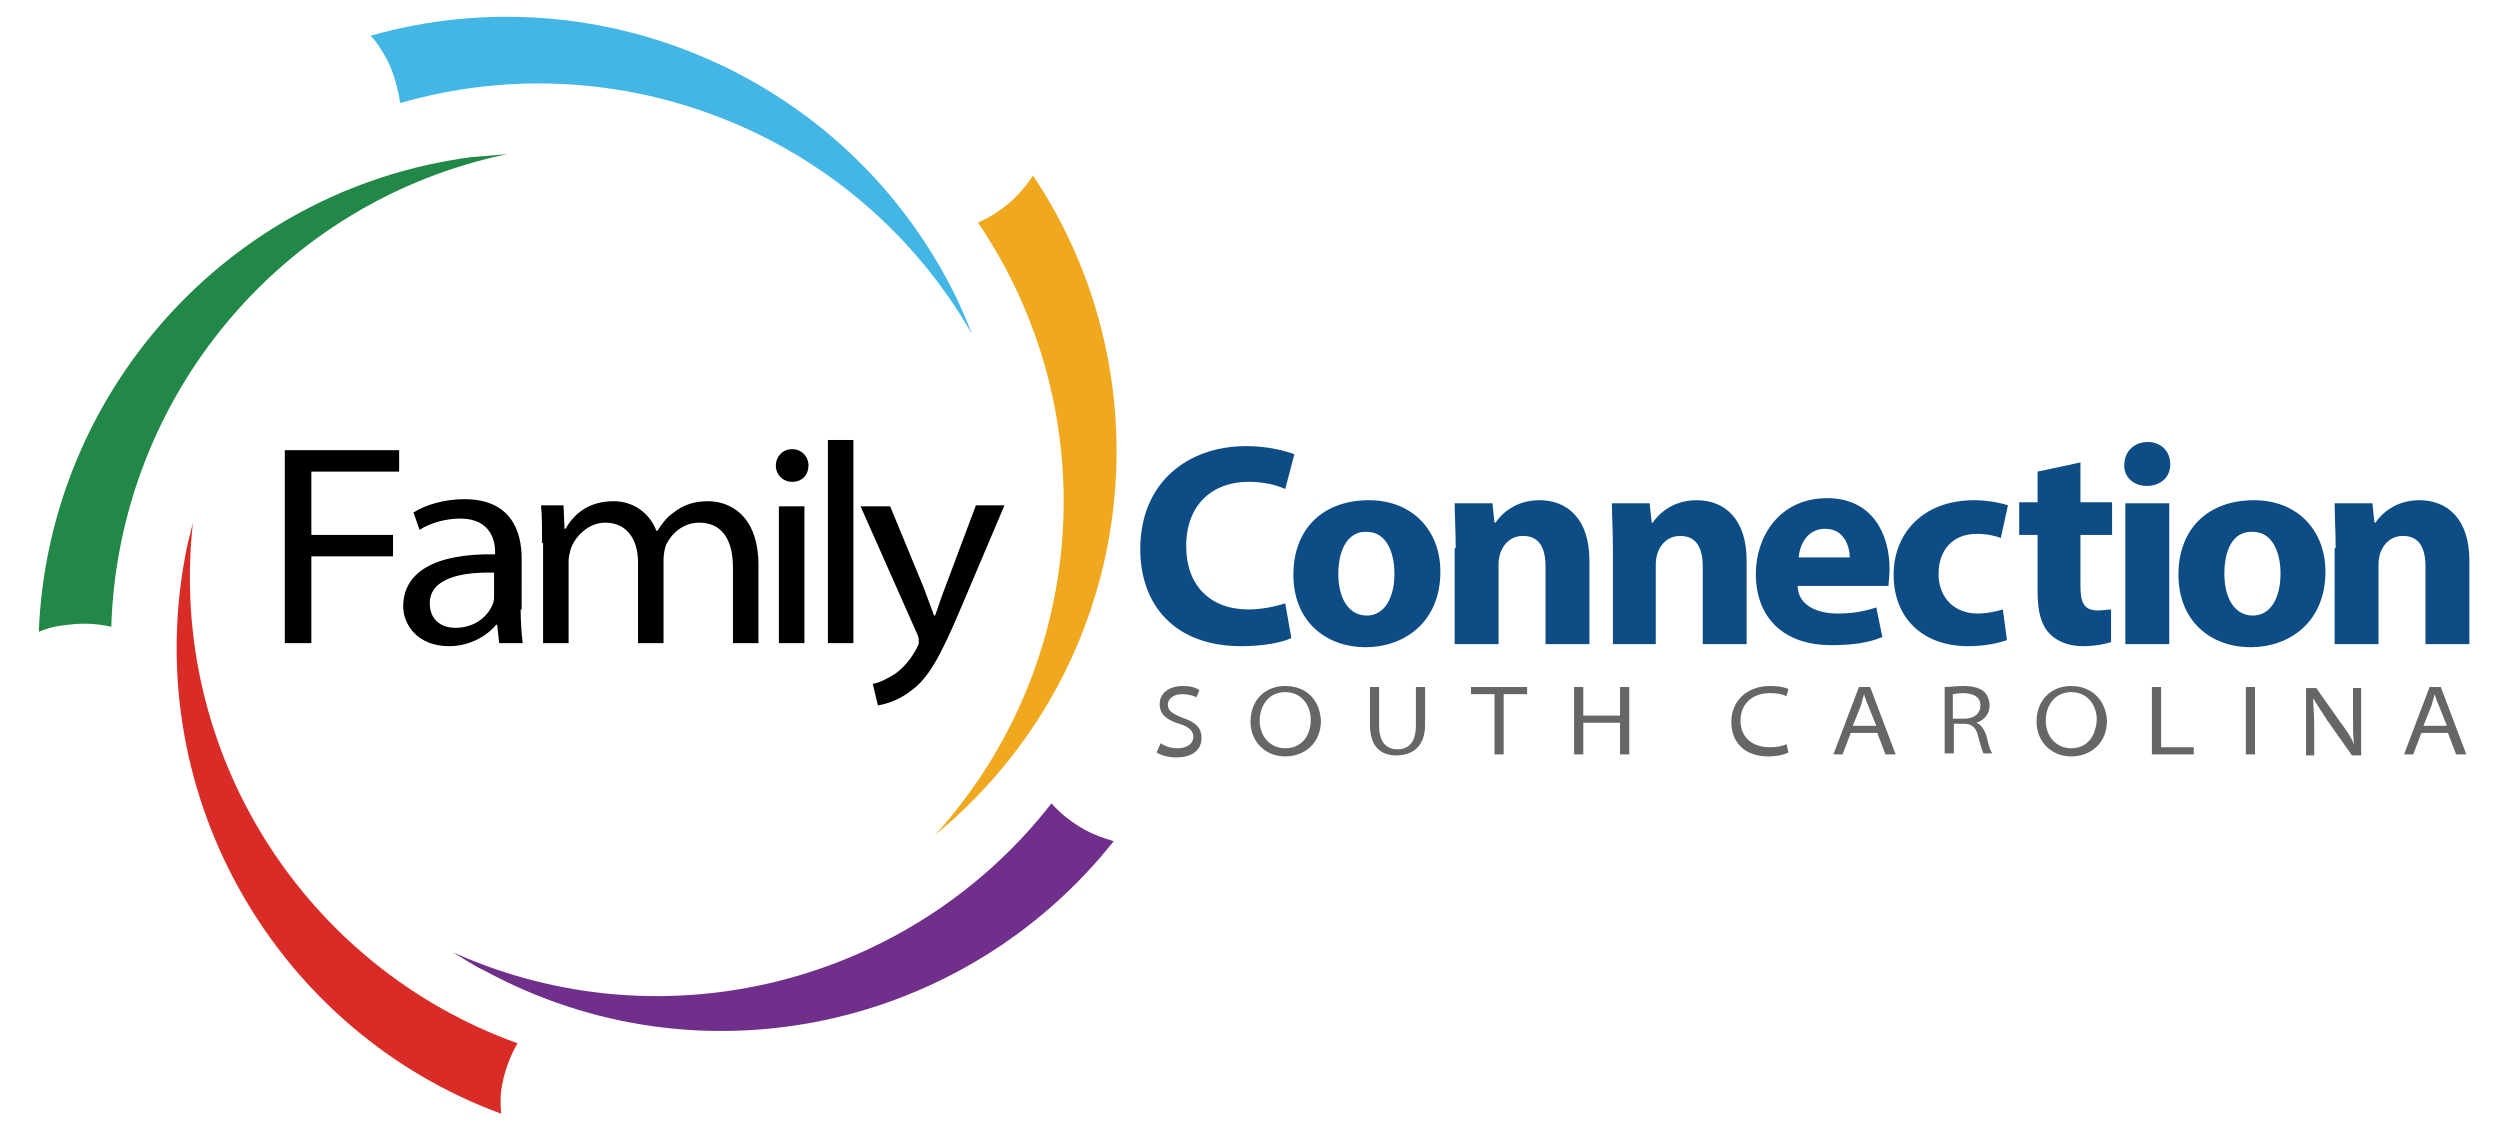
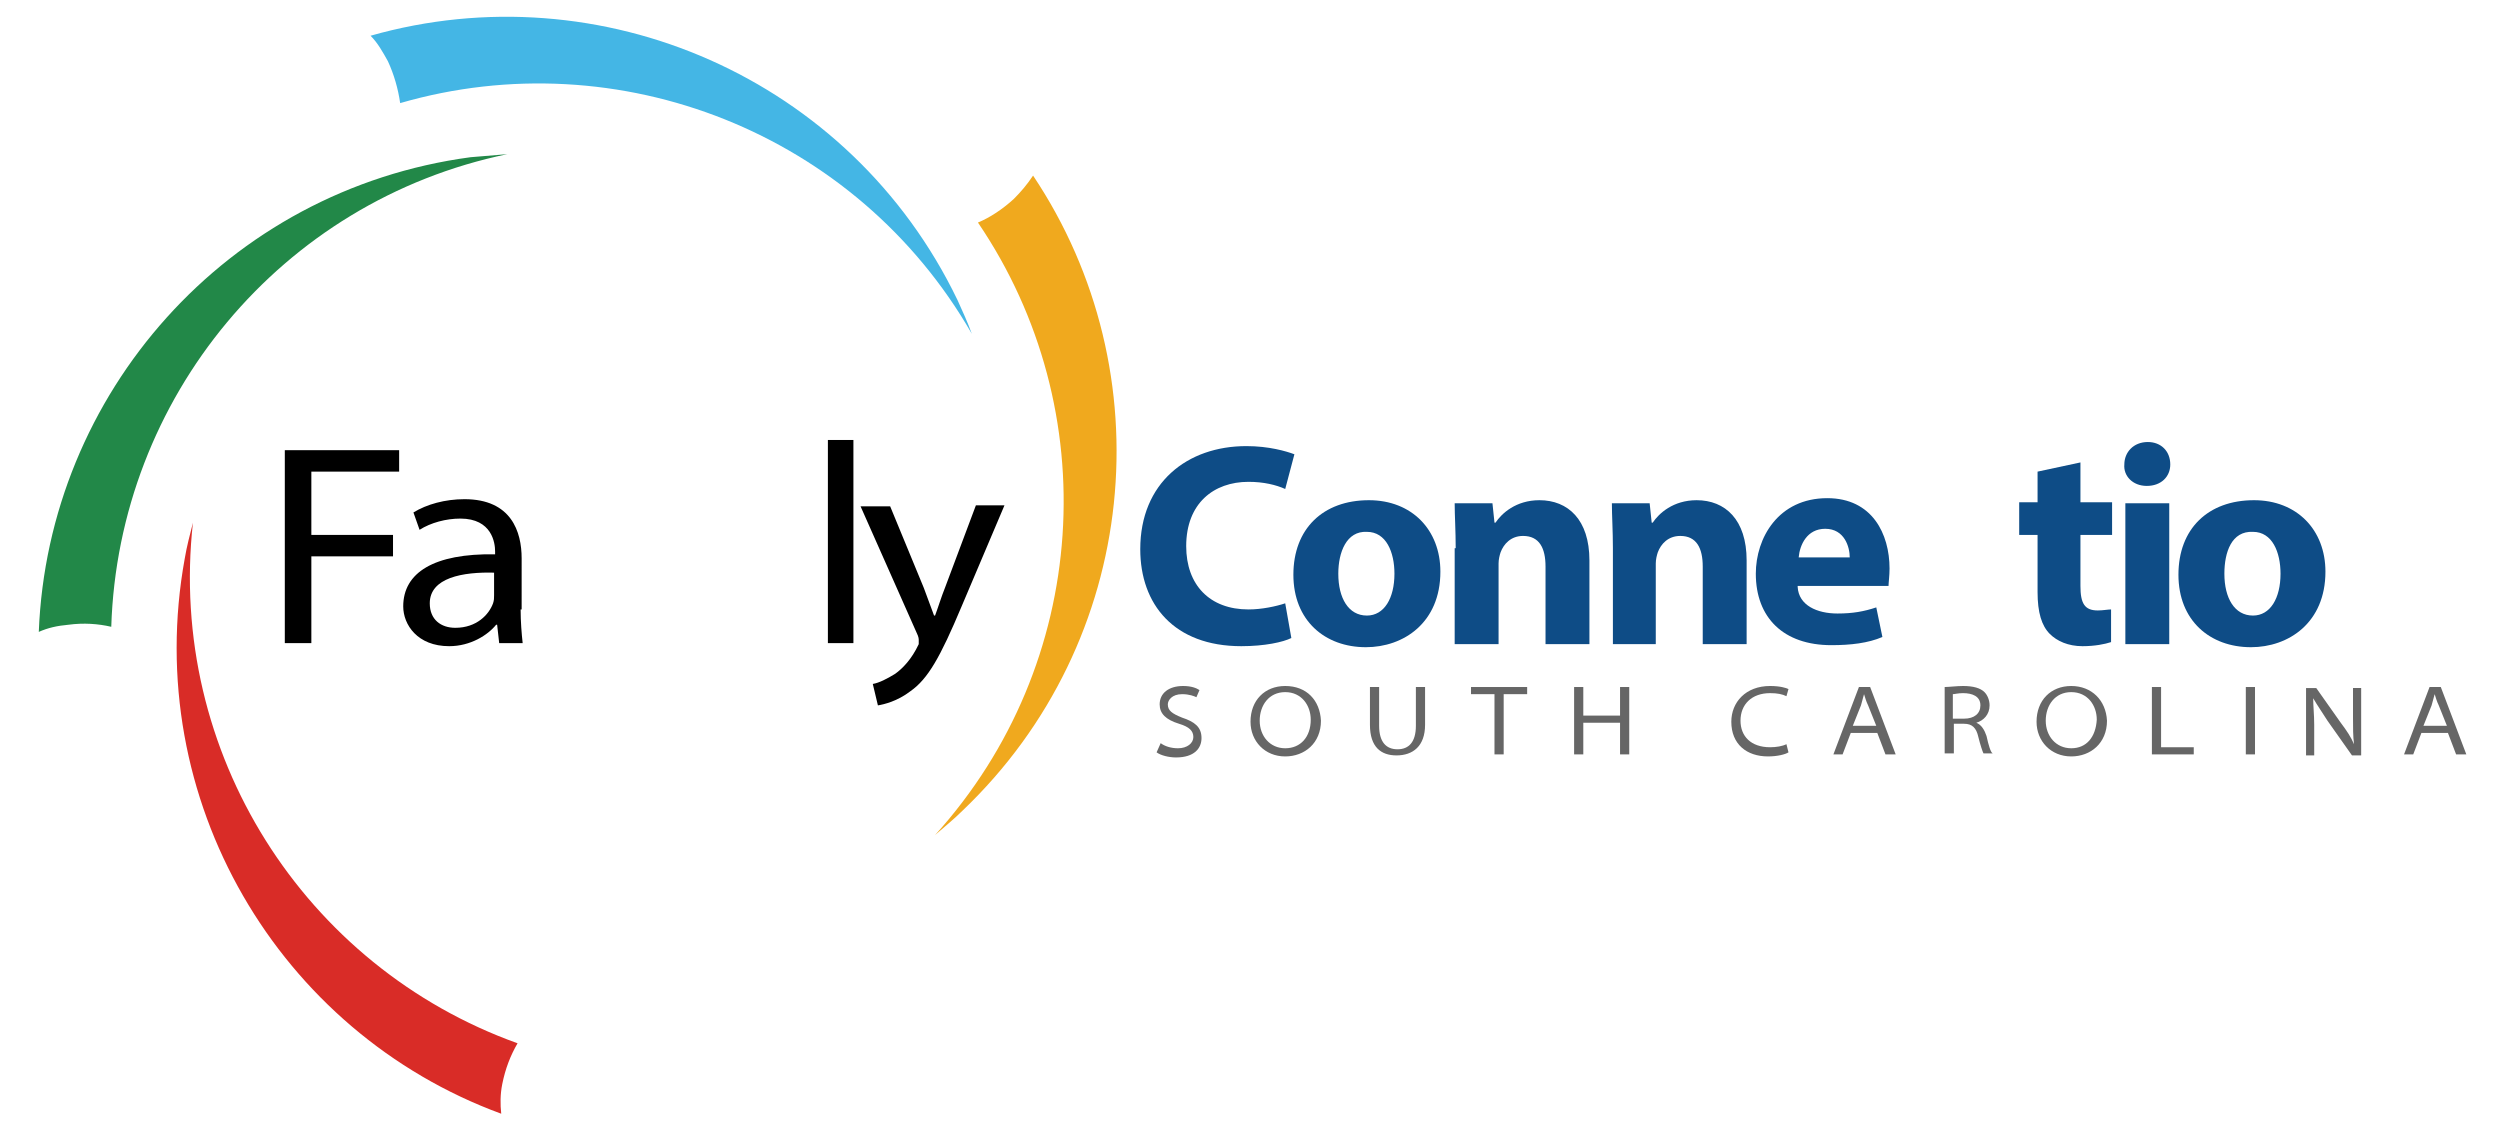
<svg xmlns="http://www.w3.org/2000/svg" version="1.1" id="Layer_1" x="0px" y="0px" viewBox="0 0 244.9 110.6" style="enable-background:new 0 0 244.9 110.6;" xml:space="preserve">
  <style type="text/css"> .st0{fill:#44B6E5;} .st1{fill:#F0A91E;} .st2{fill:#702F8A;} .st3{fill:#D92C27;} .st4{fill:#228848;} .st5{fill:#0E4C86;} .st6{fill:#666666;} </style>
  <g>
    <path class="st0" d="M38,6c0.6,1.3,1,2.7,1.2,4.1c21.4-6.2,44.7,2.9,56,22.6c-0.4-1.1-0.9-2.2-1.4-3.3C83.3,7.6,58.8-2.9,36.3,3.5 C37,4.2,37.5,5.1,38,6L38,6z" />
    <path class="st1" d="M99.3,19.5c-1.1,1-2.3,1.8-3.5,2.3c12.5,18.4,11,43.2-4.2,60c0.9-0.8,1.8-1.5,2.7-2.4 c17.4-16.6,19.8-42.9,6.9-62.2C100.6,18.1,100,18.8,99.3,19.5L99.3,19.5z" />
-     <path class="st2" d="M106.3,81.3c-1.3-0.7-2.4-1.6-3.3-2.6c-13.7,17.6-37.9,23.9-58.6,14.6c1,0.6,2,1.3,3.1,1.8 c21.2,11.5,47.1,5.6,61.6-12.7C108.1,82.1,107.2,81.8,106.3,81.3L106.3,81.3z" />
    <path class="st3" d="M49.2,106.2c0.3-1.5,0.8-2.8,1.5-4c-20.9-7.5-34.3-28.5-31.8-51c-0.3,1.2-0.6,2.3-0.8,3.5 c-4.3,23.6,9.2,46.4,31,54.4C49,108.2,49,107.2,49.2,106.2L49.2,106.2z" />
    <path class="st4" d="M6.7,61.2c1.5-0.2,2.9-0.1,4.2,0.2C11.6,39,27.5,19.7,49.7,15.1c-1.2,0.1-2.4,0.2-3.6,0.3 C22.2,18.6,4.7,38.6,3.8,61.9C4.7,61.5,5.6,61.3,6.7,61.2L6.7,61.2z" />
    <g>
      <path class="st5" d="M126.5,62.5c-0.8,0.4-2.6,0.8-4.9,0.8c-6.6,0-9.9-4.1-9.9-9.5c0-6.5,4.6-10.1,10.4-10.1 c2.2,0,3.9,0.5,4.7,0.8l-0.9,3.4c-0.9-0.4-2.1-0.7-3.6-0.7c-3.4,0-6.1,2.1-6.1,6.3c0,3.8,2.3,6.2,6.1,6.2c1.3,0,2.7-0.3,3.6-0.6 L126.5,62.5z" />
      <g>
        <path class="st5" d="M141.1,56c0,5-3.6,7.4-7.3,7.4c-4,0-7.1-2.6-7.1-7.1c0-4.5,2.9-7.3,7.4-7.3C138.3,49,141.1,51.9,141.1,56z M131.1,56.2c0,2.4,1,4.1,2.8,4.1c1.7,0,2.7-1.7,2.7-4.1c0-2.1-0.8-4.1-2.7-4.1C131.9,52,131.1,54.1,131.1,56.2z" />
        <path class="st5" d="M142.6,53.7c0-1.7-0.1-3.2-0.1-4.4h3.7l0.2,1.9h0.1c0.6-0.9,2-2.2,4.3-2.2c2.8,0,4.9,1.9,4.9,5.9v8.2h-4.3 v-7.6c0-1.8-0.6-3-2.2-3c-1.2,0-1.9,0.8-2.2,1.6c-0.1,0.3-0.2,0.7-0.2,1.1v7.9h-4.3V53.7z" />
        <path class="st5" d="M158,53.7c0-1.7-0.1-3.2-0.1-4.4h3.7l0.2,1.9h0.1c0.6-0.9,2-2.2,4.3-2.2c2.8,0,4.9,1.9,4.9,5.9v8.2h-4.3 v-7.6c0-1.8-0.6-3-2.2-3c-1.2,0-1.9,0.8-2.2,1.6c-0.1,0.3-0.2,0.7-0.2,1.1v7.9H158V53.7z" />
      </g>
      <g>
        <path class="st5" d="M176.1,57.5c0.1,1.8,1.9,2.6,3.9,2.6c1.5,0,2.6-0.2,3.8-0.6l0.6,2.9c-1.4,0.6-3.1,0.8-5,0.8 c-4.7,0-7.4-2.7-7.4-7c0-3.5,2.2-7.4,7-7.4c4.4,0,6.1,3.5,6.1,6.9c0,0.7-0.1,1.4-0.1,1.7H176.1z M181.2,54.6c0-1-0.5-2.8-2.4-2.8 c-1.8,0-2.5,1.6-2.6,2.8H181.2z" />
-         <path class="st5" d="M196.6,62.7c-0.8,0.3-2.2,0.6-3.8,0.6c-4.4,0-7.3-2.7-7.3-7c0-4,2.8-7.3,7.9-7.3c1.1,0,2.4,0.2,3.3,0.5 l-0.7,3.2c-0.5-0.2-1.3-0.4-2.4-0.4c-2.3,0-3.7,1.6-3.7,3.9c0,2.5,1.7,3.9,3.8,3.9c1,0,1.8-0.2,2.5-0.4L196.6,62.7z" />
      </g>
      <g>
        <path class="st5" d="M203.8,45.3v3.9h3.1v3.2h-3.1v5c0,1.7,0.4,2.4,1.7,2.4c0.5,0,1-0.1,1.3-0.1l0,3.2c-0.6,0.2-1.6,0.4-2.8,0.4 c-1.4,0-2.5-0.5-3.2-1.2c-0.8-0.8-1.2-2.1-1.2-4.1v-5.6h-1.8v-3.2h1.8v-3L203.8,45.3z" />
      </g>
      <g>
        <path class="st5" d="M212.6,45.5c0,1.2-0.9,2.1-2.3,2.1c-1.4,0-2.3-1-2.2-2.1c0-1.2,0.9-2.2,2.3-2.2 C211.7,43.3,212.6,44.2,212.6,45.5z M208.2,63.1V49.3h4.3v13.8H208.2z" />
        <path class="st5" d="M227.8,56c0,5-3.6,7.4-7.3,7.4c-4,0-7.1-2.6-7.1-7.1c0-4.5,2.9-7.3,7.4-7.3C225,49,227.8,51.9,227.8,56z M217.9,56.2c0,2.4,1,4.1,2.8,4.1c1.7,0,2.7-1.7,2.7-4.1c0-2.1-0.8-4.1-2.7-4.1C218.6,52,217.9,54.1,217.9,56.2z" />
-         <path class="st5" d="M228.8,53.7c0-1.7-0.1-3.2-0.1-4.4h3.7l0.2,1.9h0.1c0.6-0.9,2-2.2,4.3-2.2c2.8,0,4.9,1.9,4.9,5.9v8.2h-4.3 v-7.6c0-1.8-0.6-3-2.2-3c-1.2,0-1.9,0.8-2.2,1.6c-0.1,0.3-0.2,0.7-0.2,1.1v7.9h-4.3V53.7z" />
      </g>
    </g>
    <g>
      <g>
        <path d="M27.9,44.1h11.2v2.1h-8.6v6.2h8v2.1h-8V63h-2.6V44.1z" />
        <path d="M51,59.7c0,1.2,0.1,2.4,0.2,3.3h-2.3l-0.2-1.8h-0.1c-0.8,1-2.5,2.1-4.6,2.1c-3.1,0-4.5-2.1-4.5-3.9c0-3.3,3-5.2,9-5.1 v-0.3c0-0.8-0.3-3.2-3.4-3.2c-1.4,0-2.9,0.4-4,1.1l-0.6-1.7c1.3-0.8,3.1-1.3,5-1.3c4.6,0,5.6,3.2,5.6,5.8V59.7z M48.5,56.1 c-3.2-0.1-6.4,0.5-6.4,3c0,1.6,1.1,2.4,2.5,2.4c2.1,0,3.3-1.3,3.7-2.4c0.1-0.3,0.1-0.5,0.1-0.8V56.1z" />
-         <path d="M53.1,53.2c0-1.4,0-2.6-0.1-3.7h2.2l0.1,2.3h0.1c0.8-1.4,2.2-2.7,4.7-2.7c2.1,0,3.6,1.3,4.2,2.9h0.1 c0.5-0.8,1-1.4,1.6-1.8c0.9-0.7,1.9-1.1,3.4-1.1c1.8,0,4.9,1.1,4.9,6.3V63h-2.5v-7.4c0-2.9-1.2-4.4-3.3-4.4 c-1.6,0-2.8,1.1-3.3,2.3c-0.1,0.4-0.2,0.8-0.2,1.3V63h-2.5v-7.9c0-2.4-1.2-3.9-3.2-3.9c-1.7,0-3,1.4-3.4,2.6 c-0.1,0.4-0.2,0.8-0.2,1.2V63h-2.5V53.2z" />
      </g>
      <g>
-         <path d="M77.6,47.2c-0.9,0-1.6-0.7-1.6-1.6c0-0.8,0.6-1.6,1.6-1.6c0.9,0,1.6,0.7,1.6,1.6C79.2,46.5,78.6,47.2,77.6,47.2 L77.6,47.2z M76.3,63V49.6h2.5V63H76.3z" />
        <path d="M81.1,43.1h2.5V63h-2.5V43.1z" />
      </g>
      <g>
        <path d="M87.2,49.6l3.3,8c0.3,0.8,0.7,1.9,1,2.7h0.1c0.3-0.8,0.6-1.8,1-2.8l3-8h2.8l-4.2,9.9c-2.1,5-3.3,7.1-5,8.3 c-1.3,1-2.6,1.3-3.2,1.4l-0.5-2.1c0.6-0.1,1.4-0.5,2.2-1c0.7-0.5,1.6-1.4,2.3-2.9C90,63,90,62.8,90,62.7c0-0.1,0-0.3-0.2-0.7 l-5.5-12.4H87.2z" />
      </g>
    </g>
  </g>
  <g>
    <path class="st6" d="M113.7,72.8c0.4,0.3,1,0.5,1.7,0.5c0.9,0,1.5-0.5,1.5-1.1c0-0.6-0.4-1-1.4-1.3c-1.3-0.4-1.9-1-1.9-1.9 c0-1.1,0.9-1.8,2.3-1.8c0.8,0,1.3,0.2,1.6,0.4l-0.3,0.7c-0.2-0.1-0.7-0.3-1.4-0.3c-1,0-1.4,0.6-1.4,1c0,0.6,0.4,0.9,1.4,1.3 c1.2,0.4,1.9,0.9,1.9,2c0,1-0.7,1.9-2.5,1.9c-0.7,0-1.5-0.2-1.9-0.5L113.7,72.8z" />
    <path class="st6" d="M125.9,67.2c-2,0-3.4,1.4-3.4,3.5c0,1.9,1.4,3.4,3.4,3.4h0c1.9,0,3.5-1.3,3.5-3.5 C129.3,68.6,128,67.2,125.9,67.2z M125.9,73.3L125.9,73.3c-1.5,0-2.5-1.2-2.5-2.7c0-1.5,0.9-2.8,2.5-2.8c1.6,0,2.5,1.3,2.5,2.7 C128.4,72.2,127.4,73.3,125.9,73.3z" />
    <path class="st6" d="M135.1,67.3v3.8c0,1.6,0.7,2.3,1.8,2.3c1.1,0,1.8-0.7,1.8-2.3v-3.8h0.9V71c0,2.1-1.2,3-2.8,3 c-1.5,0-2.6-0.8-2.6-3v-3.7H135.1z" />
    <polygon class="st6" points="146.4,68 144.1,68 144.1,67.3 149.6,67.3 149.6,68 147.3,68 147.3,73.9 146.4,73.9 " />
    <polygon class="st6" points="155.1,67.3 155.1,70.1 158.7,70.1 158.7,67.3 159.6,67.3 159.6,73.9 158.7,73.9 158.7,70.8 155.1,70.8 155.1,73.9 154.2,73.9 154.2,67.3 " />
    <path class="st6" d="M175.2,73.7c-0.3,0.2-1.1,0.4-2,0.4c-2.1,0-3.6-1.2-3.6-3.4c0-1.9,1.4-3.5,3.8-3.5c1,0,1.6,0.2,1.8,0.3 l-0.2,0.7c-0.4-0.2-0.9-0.3-1.6-0.3c-1.8,0-2.9,1.1-2.9,2.7c0,1.5,1,2.6,2.9,2.6c0.6,0,1.2-0.1,1.6-0.3L175.2,73.7z" />
    <path class="st6" d="M183.2,67.3h-1.1l-2.5,6.6h0.9l0.8-2.1h2.6l0.8,2.1h1L183.2,67.3z M181.5,71.1l0.8-2c0.1-0.4,0.2-0.7,0.3-1.1 h0c0.1,0.3,0.2,0.7,0.4,1.1l0.8,2H181.5z" />
    <path class="st6" d="M194.6,72.1c-0.2-0.6-0.5-1.1-1-1.3v0c0.7-0.2,1.3-0.8,1.3-1.7c0-0.5-0.2-1-0.5-1.3c-0.4-0.4-1.1-0.6-2.1-0.6 c-0.6,0-1.4,0.1-1.8,0.1v6.5h0.9v-2.9h1c0.8,0,1.2,0.4,1.4,1.3c0.2,0.8,0.4,1.4,0.5,1.6h0.9C195,73.7,194.8,73,194.6,72.1z M192.4,70.4h-1.1V68c0.2,0,0.5-0.1,1-0.1c0.9,0,1.7,0.3,1.7,1.2C194,69.9,193.4,70.4,192.4,70.4z" />
    <path class="st6" d="M202.9,67.2c-2,0-3.4,1.4-3.4,3.5c0,1.9,1.4,3.4,3.4,3.4h0c1.9,0,3.5-1.3,3.5-3.5 C206.3,68.6,204.9,67.2,202.9,67.2z M202.9,73.3L202.9,73.3c-1.5,0-2.5-1.2-2.5-2.7c0-1.5,0.9-2.8,2.5-2.8c1.6,0,2.5,1.3,2.5,2.7 C205.3,72.2,204.4,73.3,202.9,73.3z" />
    <polygon class="st6" points="210.8,67.3 211.7,67.3 211.7,73.2 214.9,73.2 214.9,73.9 210.8,73.9 " />
    <rect x="220" y="67.3" class="st6" width="0.9" height="6.6" />
    <path class="st6" d="M225.9,74v-6.6h1l2.4,3.4c0.6,0.8,1,1.4,1.3,2.1l0,0c-0.1-0.8-0.1-1.6-0.1-2.6v-2.9h0.8V74h-0.9l-2.4-3.4 c-0.5-0.8-1-1.5-1.4-2.2l0,0c0,0.8,0.1,1.6,0.1,2.6v3H225.9z" />
    <path class="st6" d="M239.1,67.3H238l-2.5,6.6h0.9l0.8-2.1h2.6l0.8,2.1h1L239.1,67.3z M237.4,71.1l0.8-2c0.1-0.4,0.2-0.7,0.3-1.1h0 c0.1,0.3,0.2,0.7,0.4,1.1l0.8,2H237.4z" />
  </g>
</svg>